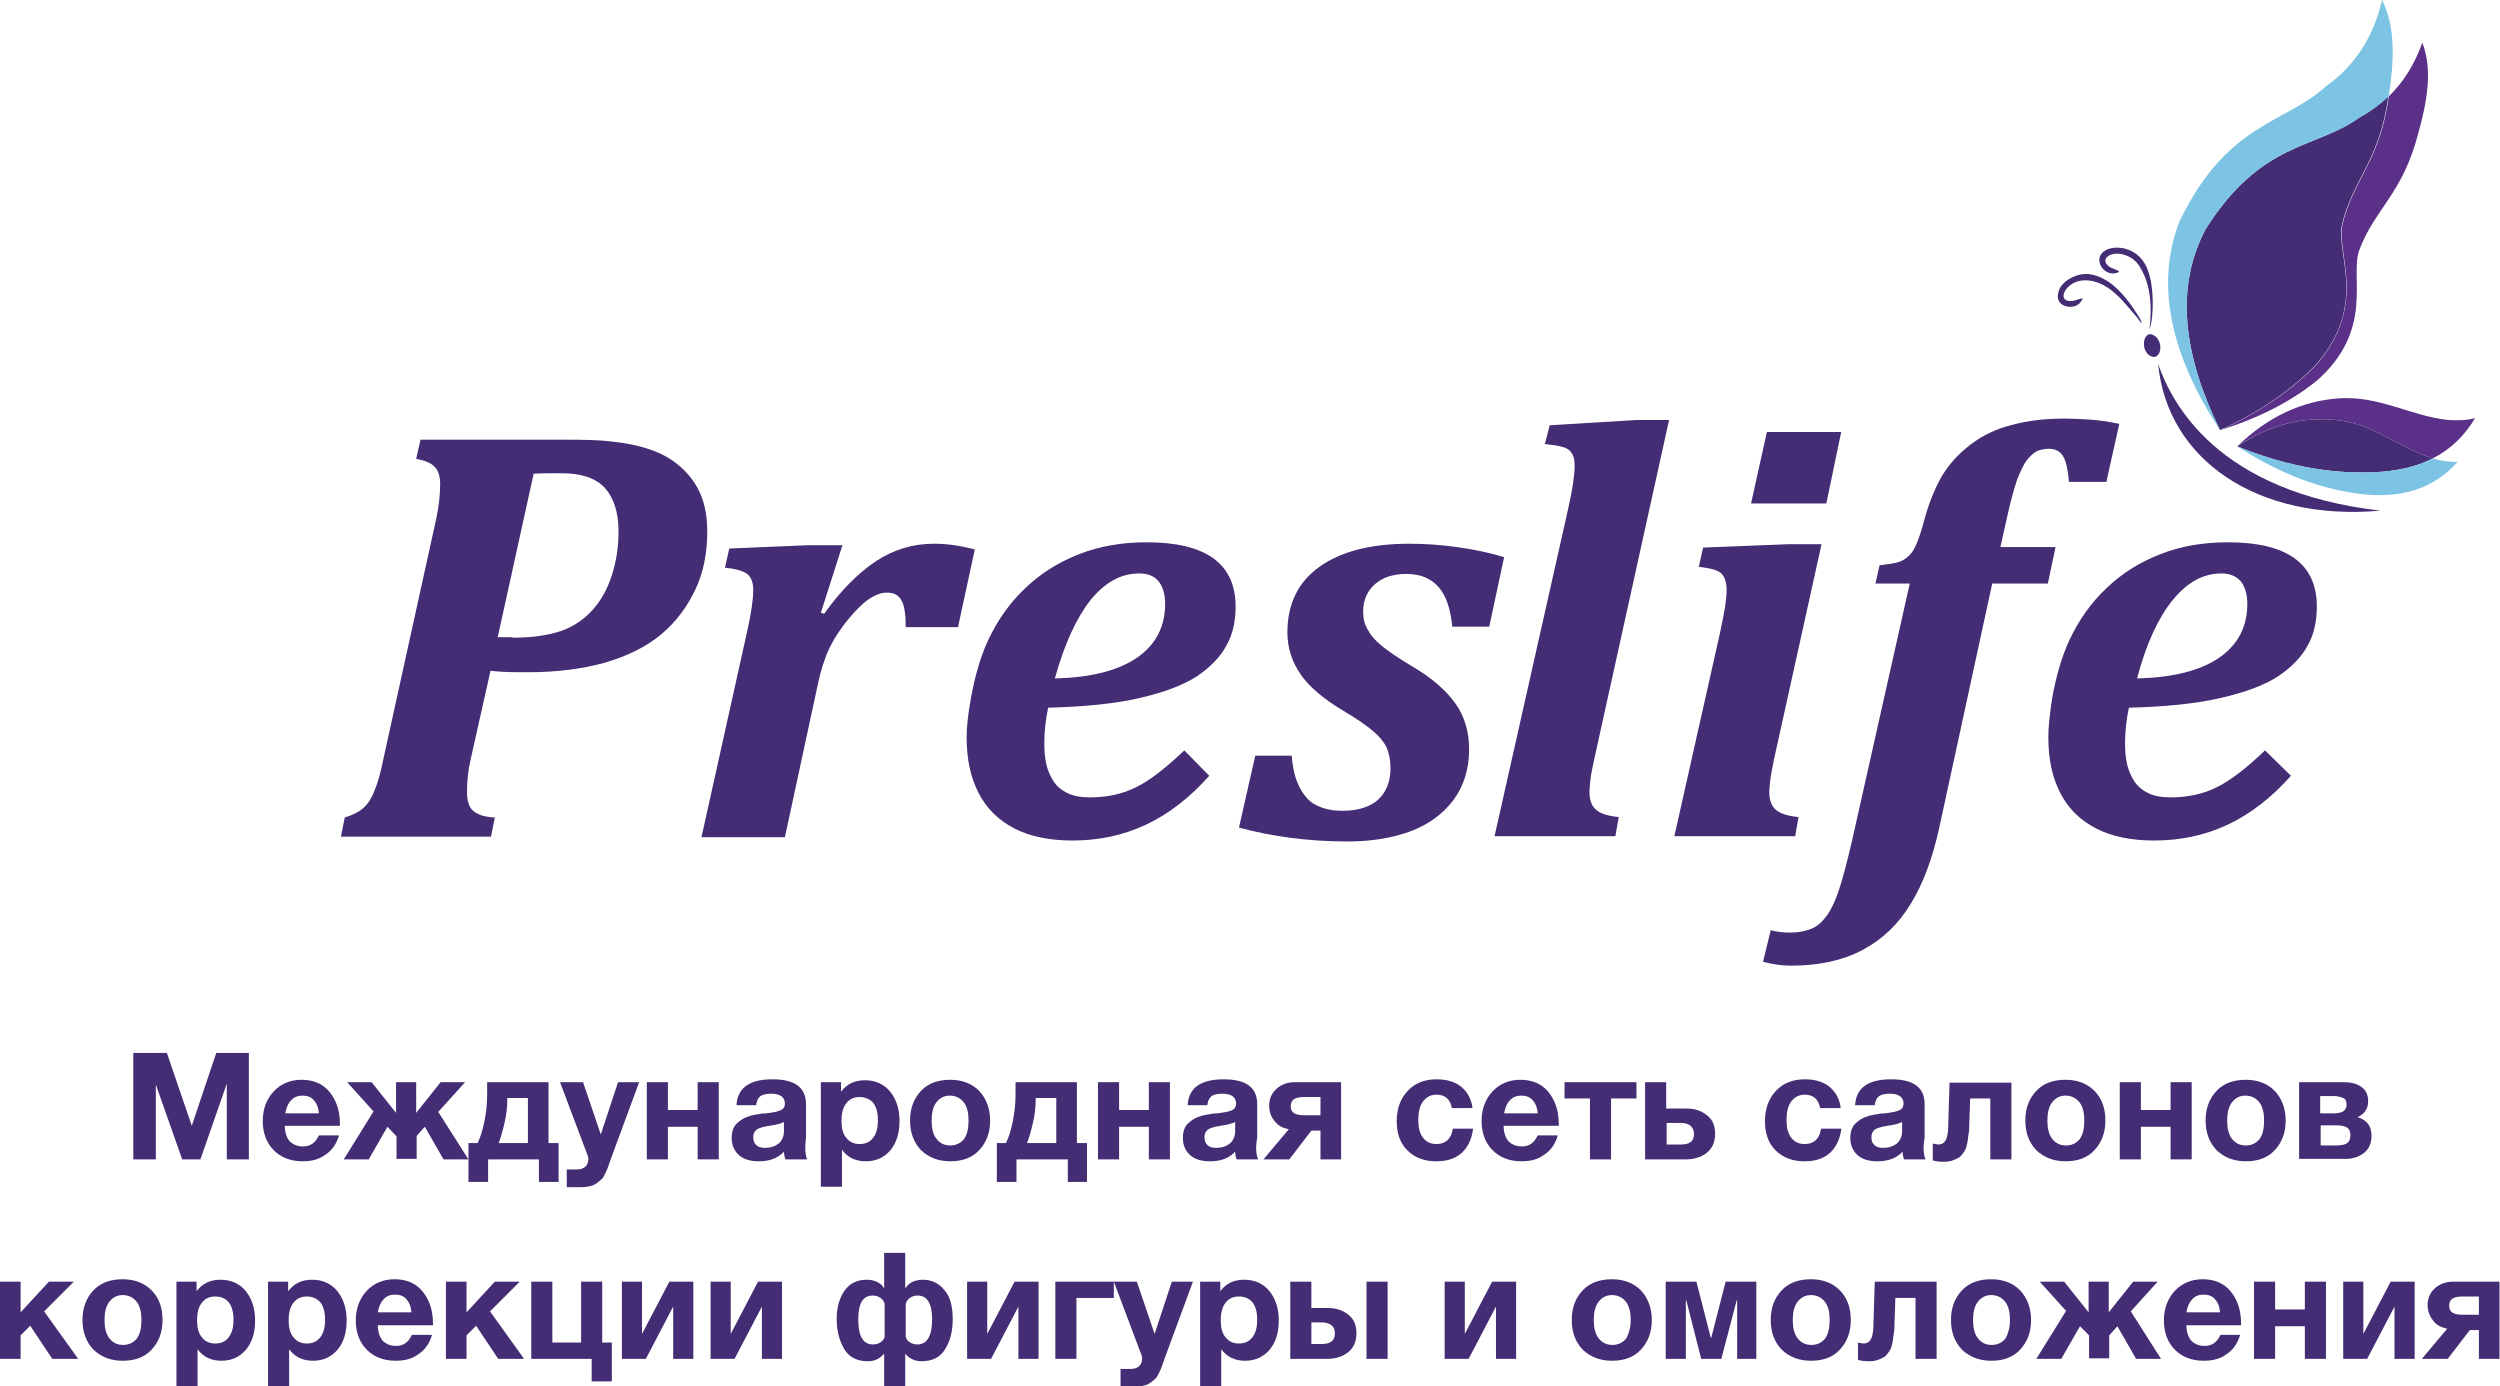
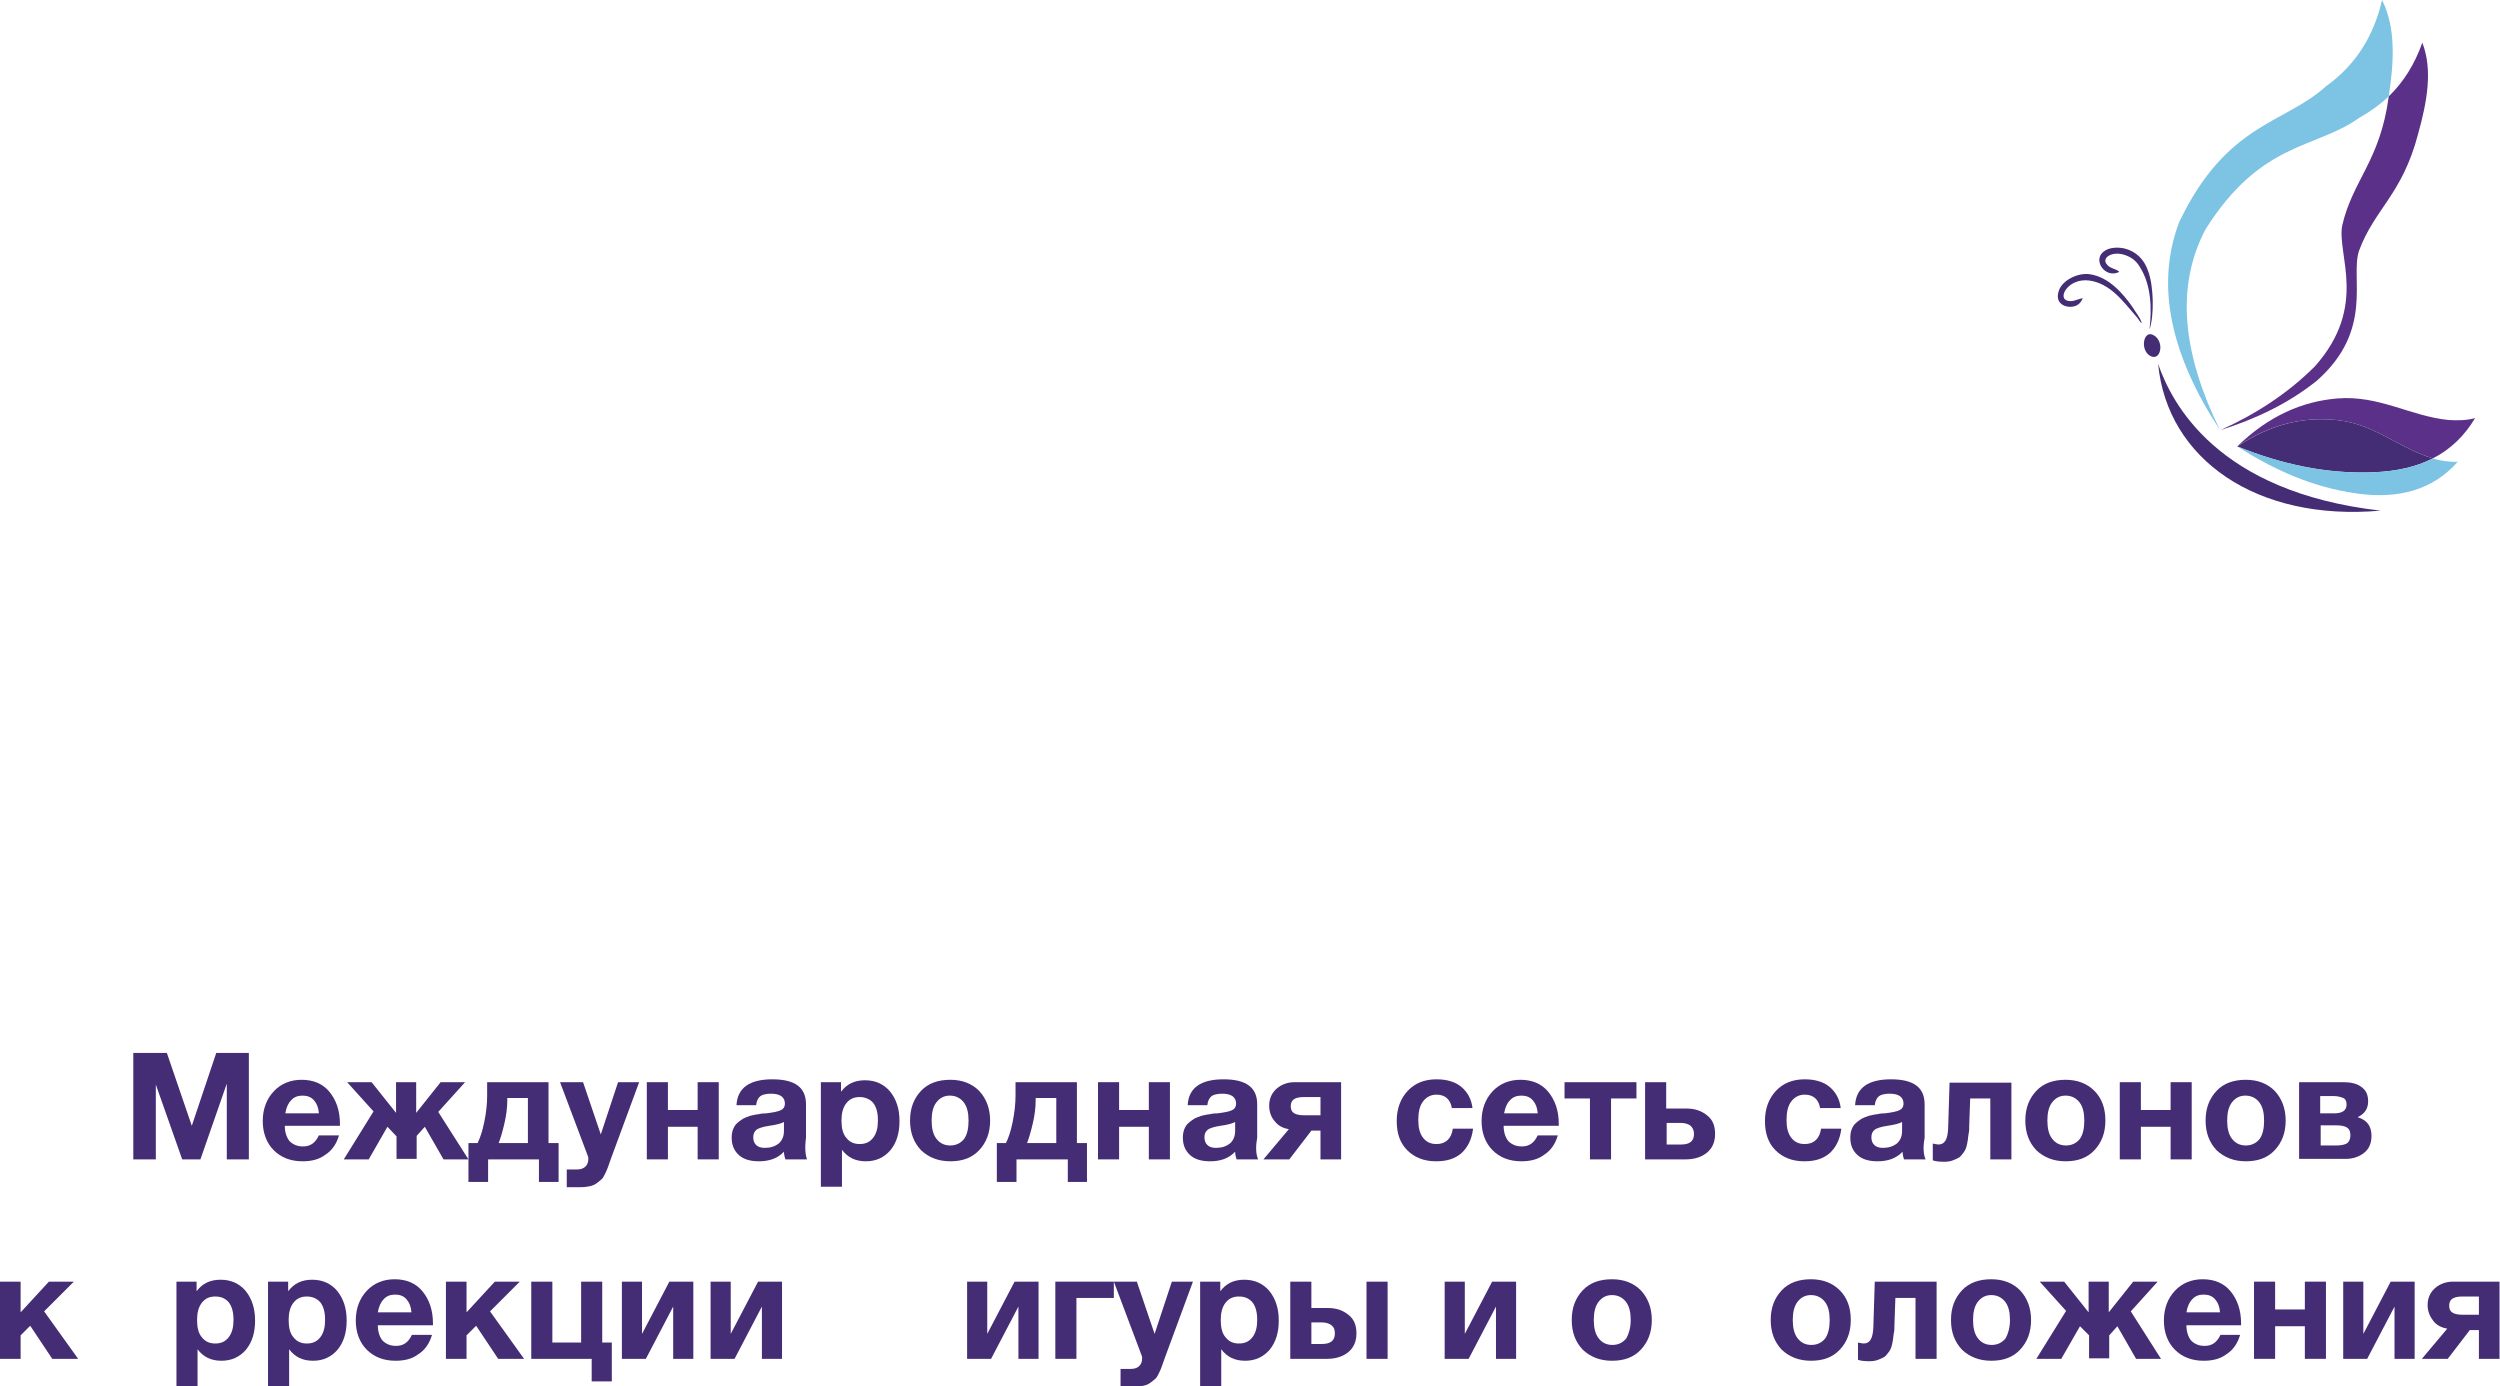
<svg xmlns="http://www.w3.org/2000/svg" version="1.1" id="Слой_1" x="0px" y="0px" viewBox="0 0 521.4 289.1" style="enable-background:new 0 0 521.4 289.1;" xml:space="preserve">
  <style type="text/css">
	.st0{fill-rule:evenodd;clip-rule:evenodd;fill:#442D74;}
	.st1{fill-rule:evenodd;clip-rule:evenodd;fill:#5B3088;}
	.st2{fill-rule:evenodd;clip-rule:evenodd;fill:#7CC3E4;}
	.st3{fill:#442D74;}
</style>
  <g id="лого_1_">
    <g>
      <g>
-         <path class="st0" d="M460,47.8c-6.4,12.1-4.7,26.2,3,41.9c7.3-3.3,14-7.6,19.7-13.3C494,63.8,487.2,53,488.4,47     c2.2-9.5,7.9-13.4,9.7-26.9c-1.8,1.7-3.8,3.2-6.2,4.5C482.9,31.1,471.6,29.4,460,47.8z" />
        <path class="st1" d="M498.2,20.1c-1.8,13.5-7.5,17.4-9.7,26.9c-1.2,6,5.5,16.8-5.7,29.4c-5.7,5.7-12.4,10-19.7,13.3     c7.3-2.3,14.1-5.5,20.1-10.3c12-10.6,6.9-21.5,8.8-27.1c3.2-8.7,9-11.7,12.3-24.3c1.9-6.8,3.1-13.4,0.9-19.1     C503.6,13.4,501.3,17.1,498.2,20.1z" />
        <path class="st2" d="M492,24.6c2.3-1.3,4.4-2.8,6.2-4.5c0,0,0,0,0,0c1.1-7.3,1.5-14.3-1.4-20.1c-1.7,7.4-5.4,13.5-11.7,18     c-8.7,7.9-20.7,7.6-30.6,28.3c-5.1,13.4-1.6,28,8.5,43.4c-7.7-15.7-9.4-29.8-3-41.9C471.6,29.4,482.9,31.1,492,24.6z" />
        <path class="st1" d="M510.7,87.6c-8-0.8-14.5-5.2-23.2-4.5c-7.3,0.6-14.3,3.6-20.9,10c7-4.7,13.9-6.2,20.7-5.5     c8,0.8,13,5.9,20.1,8c3.7-1.9,6.6-4.7,8.8-8.4C514.4,87.7,512.6,87.7,510.7,87.6z" />
        <path class="st0" d="M507.4,95.6c-7.1-2.1-12.1-7.2-20.1-8c-6.8-0.7-13.6,0.8-20.7,5.5c8.9,3.6,18.3,5.8,28.4,5.4     C499.8,98.3,503.9,97.4,507.4,95.6z" />
        <path class="st2" d="M507.4,95.6c-3.5,1.8-7.6,2.7-12.4,2.9c-10,0.4-19.4-1.8-28.4-5.4c7.5,4.8,15.6,8.5,24.8,9.8     c8.9,1.3,16.1-0.8,21.2-6.6c-1.7,0.1-3.4-0.2-5-0.6C507.6,95.6,507.5,95.6,507.4,95.6z" />
        <path class="st0" d="M446.7,67.4c-0.5-0.3-0.5-0.6-1-1.2c-2.8-3.2-5.5-7.1-10-7.7c-4.2-0.5-6.4,3.3-4.8,4.1     c1.2,0.6,2.5-0.3,3.5-0.4c-0.4,0.8-0.7,1.2-1.3,1.5c-1.6,0.8-4.8,0-3.7-3.1c0.7-2.1,3.9-3.8,6.5-3.4c3.9,0.6,6.8,3.9,8.9,6.9     C445.5,65.3,446.3,66.1,446.7,67.4z" />
        <path class="st0" d="M448.3,68.7c0.5-4.3,0.4-9.2-2-13c-0.7-1.2-1.7-2.1-3.4-2.6c-2.4-0.7-4.5,0.6-3.6,1.9c0.7,1.1,2.1,1,2.7,1.7     c-2.9,1.5-5.6-2.4-3.3-4.2c1.1-0.9,2.8-1,4.3-0.7c2.5,0.6,4.2,2.3,5,4.7C449.2,59.6,449.3,65.9,448.3,68.7z" />
        <path class="st0" d="M449.3,70c2.2,1.4,1.3,5.5-0.9,4.2C446.2,72.9,447.1,68.5,449.3,70z" />
        <path class="st0" d="M450.1,75.9c1.9,19.9,20.6,32.9,46.4,30.6C462.3,102.6,452.9,84,450.1,75.9z" />
-         <path class="st0" d="M106.9,133c4.1,0,7.4-0.5,10.1-1.4c2.6-0.9,4.8-2.4,6.6-4.4c1.8-2,3.1-4.4,4-7.2c0.9-2.8,1.4-5.8,1.4-9.1     c0-4.1-1-7.1-2.9-9.2c-1.9-2-4.9-3-8.9-3c-2.3,0-4.2,0-5.9,0.1l-7.5,34.1H106.9z M199.8,130.8h-10.9c0-2.7-0.3-4.6-0.9-5.6     c-0.6-1.1-1.6-1.6-3-1.6c-0.7,0-1.3,0.1-2,0.4c-0.7,0.3-1.5,0.7-2.4,1.4c-0.9,0.7-2,1.8-3.3,3.3c-1.3,1.5-2.3,3-3.2,4.4     c-0.8,1.4-1.6,2.9-2.1,4.5c-0.6,1.6-1.1,3.5-1.6,5.9l-6.7,31.1h-17.4l9.5-42.8c0.9-4,1.3-6.9,1.3-8.7c0-1.7-0.5-2.9-1.4-3.5     c-1-0.6-2.4-1-4.5-1.2l0.9-4l16.7-0.7h6.9l-4.5,14.1l0.7,0.2c3.4-4.8,7-8.4,10.7-10.9c3.8-2.5,7.8-3.7,12.2-3.7     c2.7,0,5.5,0.4,8.5,1.2L199.8,130.8z M220,141.5c7.5-0.2,13.1-1.6,17.1-4.3c3.9-2.7,5.9-6.4,5.9-11.3c0-2-0.5-3.6-1.4-4.7     s-2.3-1.6-4-1.6c-3.8,0-7.1,1.8-10.2,5.6C224.5,128.9,222,134.3,220,141.5z M252.2,161.8c-4.1,4.6-8.5,8-13.2,10.2     c-4.7,2.2-9.8,3.3-15.3,3.3c-4.7,0-8.8-0.8-12.1-2.5c-3.3-1.7-5.8-4.1-7.5-7.4c-1.7-3.3-2.5-7.1-2.5-11.7c0-2.1,0.3-4.8,0.9-8.1     c0.8-4.4,1.9-8.4,3.5-11.9c2-4.3,4.6-8,7.8-11c3.2-3.1,6.9-5.4,11.2-7.1c4.3-1.7,9-2.5,14.2-2.5c6.1,0,10.7,1.1,13.8,3.3     c3.1,2.2,4.7,5.6,4.7,10.1c0,3.1-0.6,5.8-1.9,8.1c-1.2,2.3-3.3,4.5-6.1,6.4c-2.9,1.9-6.9,3.4-12.1,4.6c-5.2,1.2-11.6,1.8-19,2     c-0.5,2.4-0.8,4.8-0.8,7.4c0,1.5,0.1,2.9,0.4,4.3c0.3,1.3,0.8,2.5,1.5,3.6c0.7,1.1,1.7,1.9,2.9,2.5c1.2,0.6,2.8,0.9,4.7,0.9     c3.6,0,6.8-0.7,9.6-2.1c2.9-1.4,6.2-4,10.1-7.7L252.2,161.8z M269.4,157.5c0.2,2.9,0.8,5.2,1.8,7c1,1.8,2.2,3,3.7,3.6     c1.5,0.7,3.1,1,5.1,1c3.2,0,5.7-0.8,7.4-2.3c1.7-1.6,2.6-3.7,2.6-6.6c0-1.7-0.3-3.1-0.8-4.3c-0.6-1.2-1.5-2.3-2.8-3.4     c-1.3-1.1-3.4-2.6-6.3-4.3c-4-2.4-7-4.9-8.8-7.5c-1.8-2.6-2.8-5.5-2.8-8.8c0-5.9,2.2-10.5,6.7-13.7c4.5-3.2,10.7-4.8,18.7-4.8     c3.1,0,6.5,0.2,10,0.7c3.6,0.5,6.9,1.2,9.8,2.1l-3.1,14.5h-7.7c-0.4-3.8-1.3-6.5-2.9-8.3c-1.6-1.8-3.8-2.7-6.7-2.7     c-2.7,0-4.9,0.7-6.5,2.1c-1.6,1.4-2.5,3.3-2.5,5.7c0,1.5,0.3,2.8,1,3.9c0.6,1.1,1.6,2.3,3,3.4c1.4,1.1,3.4,2.5,6.1,4.1     c4.3,2.5,7.3,5.2,9.2,7.9c1.9,2.7,2.8,5.9,2.8,9.5c0,4.1-1.1,7.6-3.3,10.6c-2.2,2.9-5.2,5.1-9,6.5c-3.8,1.4-8.2,2.1-13.1,2.1     c-4.3,0-8.3-0.3-12.1-0.8c-3.7-0.5-7.2-1.2-10.5-2.1l3.4-15H269.4z M341.2,87.6h6.9l-15.6,70.7c-0.4,1.9-0.7,3.3-0.8,4.3     c-0.1,1-0.2,1.9-0.2,2.6c0,1.7,0.5,3,1.4,3.7c0.9,0.8,2.5,1.3,4.7,1.5l-0.7,4h-25.2l15.4-68.5c0.9-4,1.3-6.9,1.3-8.7     c0-0.9-0.1-1.6-0.3-2.1c-0.2-0.5-0.5-0.9-0.8-1.2c-0.4-0.3-0.9-0.6-1.5-0.7c-0.6-0.2-1.8-0.4-3.6-0.6l1-3.9L341.2,87.6z      M370,158.3c-0.4,2-0.7,3.5-0.8,4.5c-0.1,1-0.2,1.8-0.2,2.4c0,1.7,0.5,3,1.4,3.7c0.9,0.8,2.5,1.3,4.7,1.5l-0.7,4h-25.2l9.5-42.3     c0.5-2.4,0.9-4.3,1.1-5.7c0.2-1.3,0.3-2.5,0.3-3.4c0-1.6-0.4-2.7-1.1-3.4c-0.7-0.7-2.3-1.1-4.7-1.4l0.9-4l17.8-0.7h6.9L370,158.3     z M384,90.1l-3.1,14.9h-15.7l3.3-14.9H384z M391.1,121.9l0.9-4c1.7-0.2,2.9-0.4,3.7-0.6c0.8-0.2,1.5-0.6,2.1-1.1     c0.6-0.5,1.2-1.2,1.7-2.3c0.5-1.1,1.1-2.7,1.7-5c1-3.8,2.3-7,3.8-9.6c1.5-2.5,3.5-4.7,6-6.6c2.5-1.9,5.4-3.3,8.7-4.1     c3.3-0.9,6.9-1.3,10.9-1.3c1.6,0,3.3,0.1,5.1,0.2c1.8,0.1,3.9,0.4,6.3,0.9l-2.7,12.1h-7.8c-0.2-2.5-0.6-4.3-1.2-5.3     c-0.6-1.1-1.7-1.6-3-1.6c-0.9,0-1.8,0.2-2.5,0.5c-0.7,0.4-1.4,1-2.1,1.9s-1.3,2.3-2,4c-0.6,1.8-1.3,4.2-2,7.4l-1.5,6.7h11.5     l-1.6,7.6h-11.6l-11,50.7c-1.4,6.5-3.4,11.9-6,16.1c-2.6,4.3-5.9,7.4-10,9.6c-4.1,2.2-9.1,3.3-15,3.3c-1.9,0-3.8-0.3-5.8-0.8     l1.6-6.6c1.1,0.3,2.5,0.5,4,0.5c1.8,0,3.3-0.3,4.5-0.8c1.2-0.5,2.2-1.4,3.1-2.6c0.9-1.2,1.8-3,2.6-5.4c0.8-2.4,1.7-5.8,2.7-10.1     l12.1-53.9H391.1z M445.7,141.5c7.5-0.2,13.1-1.6,17.1-4.3c3.9-2.7,5.9-6.4,5.9-11.3c0-2-0.5-3.6-1.4-4.7c-1-1.1-2.3-1.6-4-1.6     c-3.8,0-7.1,1.8-10.2,5.6C450.1,128.9,447.6,134.3,445.7,141.5z M477.8,161.8c-4.1,4.6-8.5,8-13.2,10.2     c-4.7,2.2-9.8,3.3-15.3,3.3c-4.7,0-8.8-0.8-12.1-2.5c-3.3-1.7-5.8-4.1-7.5-7.4c-1.7-3.3-2.5-7.1-2.5-11.7c0-2.1,0.3-4.8,0.8-8.1     c0.8-4.4,1.9-8.4,3.5-11.9c2-4.3,4.6-8,7.8-11c3.2-3.1,6.9-5.4,11.2-7.1c4.3-1.7,9-2.5,14.2-2.5c6.1,0,10.7,1.1,13.8,3.3     c3.1,2.2,4.7,5.6,4.7,10.1c0,3.1-0.6,5.8-1.9,8.1c-1.2,2.3-3.3,4.5-6.1,6.4c-2.9,1.9-6.9,3.4-12.2,4.6c-5.2,1.2-11.6,1.8-19,2     c-0.5,2.4-0.8,4.8-0.8,7.4c0,1.5,0.1,2.9,0.4,4.3c0.3,1.3,0.8,2.5,1.5,3.6c0.7,1.1,1.7,1.9,2.9,2.5c1.2,0.6,2.8,0.9,4.7,0.9     c3.6,0,6.8-0.7,9.6-2.1c2.9-1.4,6.2-4,10.1-7.7L477.8,161.8z M118,91.7c4.2,0,7.5,0.1,9.7,0.4c3,0.3,5.8,0.9,8.3,1.8     c2.5,0.9,4.6,2.2,6.3,3.8c1.7,1.6,3,3.4,3.9,5.6c0.9,2.2,1.3,4.7,1.3,7.6c0,4.5-0.8,8.6-2.5,12.1c-1.7,3.6-4,6.7-7.1,9.3     c-3.1,2.6-7,4.5-11.7,5.9c-4.7,1.3-10.1,2-15.9,2h-1.8c-2.5,0-4.5-0.1-6.2-0.3l-4.1,18.3c-0.3,1.3-0.5,2.4-0.6,3.4     c-0.1,0.9-0.2,2.2-0.2,3.7c0,1.9,0.5,3.2,1.4,3.9c1,0.8,2.4,1.2,4.4,1.3l-0.8,4H71.1l0.8-4c1.7-0.5,3-1.2,3.9-2     c0.9-0.8,1.7-2,2.3-3.6c0.7-1.6,1.3-3.8,1.9-6.8l11-50c0.5-2.4,0.8-4.8,0.8-7.1c0-1.7-0.4-2.9-1.2-3.7c-0.8-0.8-2.1-1.3-3.8-1.6     l0.9-4H118z" />
      </g>
    </g>
    <g>
      <path class="st3" d="M27.8,241.8v-22.2h7l5.2,15.2l5.1-15.2h6.8v22.2h-4.6V226l-5.5,15.8h-3.8l-5.5-15.6v15.6H27.8z" />
      <path class="st3" d="M70.7,236.8c-0.5,1.7-1.4,3.1-2.8,4c-1.3,1-2.9,1.4-4.8,1.4c-2.5,0-4.5-0.8-6-2.3s-2.3-3.6-2.3-6.1    c0-2.5,0.8-4.6,2.3-6.2c1.5-1.6,3.5-2.4,5.8-2.4c2.4,0,4.4,0.8,5.8,2.5c1.4,1.7,2.2,3.9,2.2,6.7v0.4H59.4c0,1.4,0.4,2.5,1,3.2    c0.7,0.7,1.6,1.1,2.8,1.1c1.6,0,2.6-0.8,3.3-2.3H70.7z M66.5,232.1c-0.1-1.1-0.4-1.9-1-2.6c-0.6-0.7-1.4-1-2.4-1    c-1,0-1.8,0.3-2.4,1c-0.6,0.6-1,1.5-1.2,2.7H66.5z" />
      <path class="st3" d="M80.8,235l-3.9,6.8h-5.2l6.2-10l-5.5-6.1h5.1l5.1,6.4v-6.4h4.2v6.4l5.1-6.4h5.1l-5.6,6.2l6.3,9.9h-5.2    l-3.9-6.8l-1.7,1.9v4.8h-4.2V237L80.8,235z" />
      <path class="st3" d="M116.5,246.5h-4.1v-4.7h-10.6v4.7h-4.1v-8.1h1.9c0.5-1,1-2.4,1.4-4.4c0.4-1.9,0.6-3.8,0.6-5.5v-2.8h12.8v12.7    h2.1V246.5z M110.1,238.4V229h-4.3v0.4c0,1.6-0.2,3.2-0.6,4.9c-0.4,1.7-0.8,3.1-1.2,4.1H110.1z" />
      <path class="st3" d="M133.3,225.7l-5.9,16c-0.3,0.8-0.5,1.4-0.6,1.7c-0.1,0.3-0.3,0.8-0.6,1.4s-0.5,1-0.8,1.2    c-0.2,0.2-0.6,0.5-1,0.8c-0.4,0.3-0.9,0.5-1.4,0.6c-0.5,0.1-1.1,0.2-1.8,0.2c-0.5,0-1.5,0-3,0v-3.7h2.2c0.7,0,1.3-0.2,1.7-0.6    c0.4-0.4,0.6-0.9,0.6-1.6c0-0.2,0-0.4-0.1-0.6l-5.8-15.4h4.8l3.7,10.9l3.6-10.9H133.3z" />
      <path class="st3" d="M149.9,241.8h-4.4V235h-6.2v6.8h-4.4v-16.1h4.4v5.8h6.2v-5.8h4.4V241.8z" />
      <path class="st3" d="M168.3,241.8h-4.5c-0.1-0.4-0.3-0.9-0.3-1.6c-1.3,1.4-3.1,2-5.2,2c-1.8,0-3.2-0.4-4.2-1.3    c-1-0.9-1.5-2.1-1.5-3.6c0-0.7,0.1-1.3,0.3-1.8c0.2-0.5,0.5-1,0.9-1.3c0.4-0.4,0.8-0.6,1.2-0.9c0.4-0.2,0.9-0.4,1.5-0.6    c0.6-0.1,1.2-0.3,1.6-0.3c0.4-0.1,0.9-0.2,1.7-0.2c1.6-0.2,2.6-0.4,3.1-0.7c0.5-0.2,0.8-0.7,0.8-1.3c0-1.4-1-2.1-2.9-2.1    c-1,0-1.8,0.2-2.2,0.5c-0.5,0.4-0.8,1-0.9,1.9h-4.1c0.2-3.6,2.7-5.4,7.5-5.4c4.7,0,7,1.7,7,5.2v7    C167.8,239.5,168,240.9,168.3,241.8z M163.5,234c-0.5,0.3-1.6,0.6-3.1,0.8c-1.3,0.2-2.2,0.5-2.6,0.8c-0.5,0.4-0.7,0.9-0.7,1.6    c0,0.7,0.2,1.2,0.6,1.6c0.4,0.4,1,0.6,1.8,0.6c1.2,0,2.1-0.3,2.9-0.9c0.7-0.6,1.1-1.5,1.1-2.6V234z" />
      <path class="st3" d="M175.4,225.7v2c1.2-1.6,2.8-2.4,5-2.4c2.2,0,3.9,0.8,5.2,2.3c1.3,1.6,2,3.6,2,6.2c0,2.5-0.6,4.5-1.9,6.1    c-1.3,1.5-3,2.3-5.1,2.3c-2.2,0-3.8-0.8-5-2.4v7.7h-4.4v-21.8H175.4z M179.3,228.8c-1.2,0-2.1,0.4-2.8,1.3c-0.7,0.9-1,2.1-1,3.6    c0,1.6,0.3,2.8,1,3.6c0.7,0.9,1.6,1.3,2.8,1.3c1.2,0,2.1-0.4,2.8-1.3c0.7-0.9,1-2.1,1-3.6c0-1.6-0.3-2.8-1-3.7    C181.5,229.3,180.5,228.8,179.3,228.8z" />
      <path class="st3" d="M206.5,233.7c0,2.6-0.8,4.6-2.3,6.2c-1.5,1.6-3.5,2.3-6,2.3c-2.5,0-4.5-0.8-6.1-2.3c-1.5-1.6-2.3-3.6-2.3-6.2    c0-2.6,0.8-4.6,2.3-6.2c1.5-1.6,3.6-2.3,6.1-2.3c2.5,0,4.5,0.8,6,2.3C205.7,229.1,206.5,231.2,206.5,233.7z M202,233.7    c0-1.6-0.3-2.9-1-3.8c-0.7-0.9-1.7-1.4-2.9-1.4c-1.2,0-2.1,0.5-2.8,1.4c-0.7,0.9-1,2.2-1,3.8c0,1.6,0.3,2.9,1,3.8    c0.7,0.9,1.6,1.4,2.9,1.4c1.2,0,2.2-0.5,2.9-1.4C201.7,236.6,202,235.4,202,233.7z" />
      <path class="st3" d="M226.8,246.5h-4.1v-4.7H212v4.7h-4.1v-8.1h1.9c0.5-1,1-2.4,1.4-4.4s0.6-3.8,0.6-5.5v-2.8h12.8v12.7h2.1V246.5    z M220.3,238.4V229H216v0.4c0,1.6-0.2,3.2-0.6,4.9c-0.4,1.7-0.8,3.1-1.2,4.1H220.3z" />
      <path class="st3" d="M244,241.8h-4.4V235h-6.2v6.8H229v-16.1h4.4v5.8h6.2v-5.8h4.4V241.8z" />
      <path class="st3" d="M262.4,241.8h-4.5c-0.1-0.4-0.3-0.9-0.3-1.6c-1.3,1.4-3.1,2-5.2,2c-1.8,0-3.2-0.4-4.2-1.3    c-1-0.9-1.5-2.1-1.5-3.6c0-0.7,0.1-1.3,0.3-1.8c0.2-0.5,0.5-1,0.9-1.3c0.4-0.4,0.8-0.6,1.2-0.9c0.4-0.2,0.9-0.4,1.5-0.6    c0.6-0.1,1.2-0.3,1.6-0.3c0.4-0.1,0.9-0.2,1.7-0.2c1.6-0.2,2.6-0.4,3.1-0.7c0.5-0.2,0.8-0.7,0.8-1.3c0-1.4-1-2.1-2.9-2.1    c-1,0-1.8,0.2-2.2,0.5c-0.5,0.4-0.8,1-0.9,1.9h-4.1c0.2-3.6,2.7-5.4,7.5-5.4c4.7,0,7,1.7,7,5.2v7    C261.8,239.5,262,240.9,262.4,241.8z M257.6,234c-0.5,0.3-1.6,0.6-3.1,0.8c-1.3,0.2-2.2,0.5-2.6,0.8c-0.5,0.4-0.7,0.9-0.7,1.6    c0,0.7,0.2,1.2,0.6,1.6c0.4,0.4,1,0.6,1.8,0.6c1.2,0,2.1-0.3,2.9-0.9c0.7-0.6,1.1-1.5,1.1-2.6V234z" />
      <path class="st3" d="M279.8,241.8h-4.4v-6h-1.9l-4.6,6h-5.4l5.3-6.3c-1.2-0.2-2.2-0.7-2.9-1.6c-0.8-0.9-1.2-2-1.2-3.3    c0-1.4,0.5-2.6,1.5-3.5s2.3-1.4,3.8-1.4h9.7V241.8z M275.4,232.6v-3.8h-3.5c-1,0-1.7,0.2-2.1,0.5c-0.4,0.3-0.6,0.8-0.6,1.4    c0,0.7,0.2,1.1,0.6,1.4s1.1,0.5,2.1,0.5H275.4z" />
      <path class="st3" d="M307.2,235.6c-0.3,2.1-1.1,3.7-2.4,4.9c-1.4,1.2-3.1,1.7-5.3,1.7c-2.5,0-4.5-0.8-6-2.3    c-1.5-1.5-2.2-3.5-2.2-6.1c0-2.6,0.8-4.7,2.3-6.3c1.5-1.6,3.5-2.4,6-2.4c2.1,0,3.9,0.5,5.2,1.6c1.3,1.1,2.1,2.6,2.3,4.4h-4.3    c-0.3-1.8-1.4-2.8-3.2-2.8c-1.2,0-2.1,0.5-2.8,1.4c-0.7,0.9-1,2.2-1,3.9c0,1.6,0.3,2.8,1,3.7c0.7,0.9,1.6,1.3,2.8,1.3    c1.9,0,3.1-1.1,3.4-3.2H307.2z" />
      <path class="st3" d="M324.9,236.8c-0.5,1.7-1.4,3.1-2.8,4c-1.3,1-2.9,1.4-4.8,1.4c-2.5,0-4.5-0.8-6-2.3c-1.5-1.5-2.3-3.6-2.3-6.1    c0-2.5,0.8-4.6,2.3-6.2c1.5-1.6,3.5-2.4,5.8-2.4c2.4,0,4.4,0.8,5.8,2.5c1.4,1.7,2.2,3.9,2.2,6.7v0.4h-11.5c0,1.4,0.4,2.5,1,3.2    c0.7,0.7,1.6,1.1,2.8,1.1c1.6,0,2.6-0.8,3.3-2.3H324.9z M320.7,232.1c-0.1-1.1-0.4-1.9-1-2.6c-0.6-0.7-1.4-1-2.4-1    c-1,0-1.8,0.3-2.4,1c-0.6,0.6-1,1.5-1.2,2.7H320.7z" />
      <path class="st3" d="M341.3,229.1H336v12.7h-4.4v-12.7h-5.3v-3.4h15V229.1z" />
      <path class="st3" d="M357.7,236.5c0,1.7-0.6,3-1.7,3.9c-1.1,0.9-2.6,1.4-4.4,1.4h-8.5v-16.1h4.4v5.5h4.3c1.7,0,3.1,0.5,4.2,1.4    C357.2,233.5,357.7,234.8,357.7,236.5z M347.6,234.2v4.5h3c1.8,0,2.7-0.7,2.7-2.2c0-0.8-0.3-1.3-0.7-1.7c-0.5-0.4-1.2-0.6-2-0.6    H347.6z" />
      <path class="st3" d="M384,235.6c-0.3,2.1-1.1,3.7-2.4,4.9c-1.4,1.2-3.1,1.7-5.3,1.7c-2.5,0-4.5-0.8-6-2.3    c-1.5-1.5-2.2-3.5-2.2-6.1c0-2.6,0.8-4.7,2.3-6.3c1.5-1.6,3.5-2.4,6-2.4c2.1,0,3.9,0.5,5.2,1.6c1.3,1.1,2.1,2.6,2.3,4.4h-4.3    c-0.3-1.8-1.4-2.8-3.2-2.8c-1.2,0-2.1,0.5-2.8,1.4c-0.7,0.9-1,2.2-1,3.9c0,1.6,0.3,2.8,1,3.7c0.7,0.9,1.6,1.3,2.8,1.3    c1.9,0,3.1-1.1,3.4-3.2H384z" />
      <path class="st3" d="M401.6,241.8h-4.5c-0.1-0.4-0.3-0.9-0.3-1.6c-1.3,1.4-3.1,2-5.2,2c-1.8,0-3.2-0.4-4.2-1.3    c-1-0.9-1.5-2.1-1.5-3.6c0-0.7,0.1-1.3,0.3-1.8c0.2-0.5,0.5-1,0.9-1.3c0.4-0.4,0.8-0.6,1.2-0.9c0.4-0.2,0.9-0.4,1.5-0.6    c0.6-0.1,1.2-0.3,1.6-0.3c0.4-0.1,0.9-0.2,1.7-0.2c1.6-0.2,2.6-0.4,3.1-0.7c0.5-0.2,0.8-0.7,0.8-1.3c0-1.4-1-2.1-2.9-2.1    c-1,0-1.8,0.2-2.2,0.5c-0.5,0.4-0.8,1-0.9,1.9h-4.1c0.2-3.6,2.7-5.4,7.5-5.4c4.7,0,7,1.7,7,5.2v7    C401,239.5,401.2,240.9,401.6,241.8z M396.7,234c-0.5,0.3-1.6,0.6-3.1,0.8c-1.3,0.2-2.2,0.5-2.6,0.8c-0.5,0.4-0.7,0.9-0.7,1.6    c0,0.7,0.2,1.2,0.6,1.6s1,0.6,1.8,0.6c1.2,0,2.1-0.3,2.9-0.9c0.7-0.6,1.1-1.5,1.1-2.6V234z" />
      <path class="st3" d="M419.5,241.8h-4.4v-12.7h-4.2l-0.2,5.7c0,0.6,0,1.1-0.1,1.5s-0.1,0.8-0.2,1.5c-0.1,0.6-0.2,1.1-0.3,1.4    c-0.1,0.4-0.3,0.8-0.6,1.2c-0.3,0.4-0.6,0.8-0.9,1c-0.3,0.2-0.8,0.4-1.3,0.6c-0.5,0.2-1.1,0.3-1.8,0.3c-1.1,0-1.9-0.1-2.4-0.3    v-3.5c0.5,0.1,0.9,0.2,1.2,0.2c1.3,0,1.9-1.1,2-3.3l0.3-9.6h12.9V241.8z" />
      <path class="st3" d="M439.1,233.7c0,2.6-0.8,4.6-2.3,6.2c-1.5,1.6-3.5,2.3-6,2.3c-2.5,0-4.5-0.8-6.1-2.3c-1.5-1.6-2.3-3.6-2.3-6.2    c0-2.6,0.8-4.6,2.3-6.2c1.5-1.6,3.6-2.3,6.1-2.3c2.5,0,4.5,0.8,6,2.3C438.4,229.1,439.1,231.2,439.1,233.7z M434.7,233.7    c0-1.6-0.3-2.9-1-3.8c-0.7-0.9-1.7-1.4-2.9-1.4c-1.2,0-2.1,0.5-2.8,1.4c-0.7,0.9-1,2.2-1,3.8c0,1.6,0.3,2.9,1,3.8    c0.7,0.9,1.6,1.4,2.9,1.4c1.2,0,2.2-0.5,2.9-1.4C434.4,236.6,434.7,235.4,434.7,233.7z" />
      <path class="st3" d="M457.1,241.8h-4.4V235h-6.2v6.8h-4.4v-16.1h4.4v5.8h6.2v-5.8h4.4V241.8z" />
      <path class="st3" d="M476.7,233.7c0,2.6-0.8,4.6-2.3,6.2c-1.5,1.6-3.5,2.3-6,2.3c-2.5,0-4.5-0.8-6.1-2.3c-1.5-1.6-2.3-3.6-2.3-6.2    c0-2.6,0.8-4.6,2.3-6.2c1.5-1.6,3.6-2.3,6.1-2.3c2.5,0,4.5,0.8,6,2.3C475.9,229.1,476.7,231.2,476.7,233.7z M472.2,233.7    c0-1.6-0.3-2.9-1-3.8c-0.7-0.9-1.7-1.4-2.9-1.4c-1.2,0-2.1,0.5-2.8,1.4c-0.7,0.9-1,2.2-1,3.8c0,1.6,0.3,2.9,1,3.8    c0.7,0.9,1.6,1.4,2.9,1.4c1.2,0,2.2-0.5,2.9-1.4C471.9,236.6,472.2,235.4,472.2,233.7z" />
      <path class="st3" d="M479.5,225.7h9.3c1.5,0,2.8,0.3,3.7,1c1,0.7,1.4,1.7,1.4,3c0,1.5-0.7,2.6-2.2,3.3c2,0.6,2.9,1.9,2.9,3.9    c0,1.5-0.5,2.7-1.5,3.5c-1,0.8-2.3,1.3-3.9,1.3h-9.7V225.7z M483.9,232.2h2.9c1.7,0,2.6-0.6,2.6-1.8c0-0.7-0.2-1.2-0.7-1.4    c-0.5-0.2-1.1-0.4-1.9-0.4h-2.9V232.2z M483.9,238.9h3.3c0.9,0,1.6-0.1,2.2-0.4c0.5-0.3,0.8-0.9,0.8-1.7c0-0.9-0.3-1.4-0.8-1.7    c-0.6-0.3-1.3-0.4-2.3-0.4h-3.1V238.9z" />
      <path class="st3" d="M16.3,283.4h-5.4l-4.6-6.9l-2,2v4.9H0v-16.1h4.3v6.4l5.9-6.4h5.2l-6.2,6.2L16.3,283.4z" />
-       <path class="st3" d="M33.9,275.3c0,2.6-0.8,4.6-2.3,6.2c-1.5,1.6-3.5,2.3-6,2.3c-2.5,0-4.5-0.8-6.1-2.3c-1.5-1.6-2.3-3.6-2.3-6.2    c0-2.6,0.8-4.6,2.3-6.2c1.5-1.6,3.6-2.3,6.1-2.3c2.5,0,4.5,0.8,6,2.3C33.2,270.7,33.9,272.8,33.9,275.3z M29.5,275.3    c0-1.6-0.3-2.9-1-3.8c-0.7-0.9-1.7-1.4-2.9-1.4c-1.2,0-2.1,0.5-2.8,1.4c-0.7,0.9-1,2.2-1,3.8c0,1.6,0.3,2.9,1,3.8    c0.7,0.9,1.6,1.4,2.9,1.4c1.2,0,2.2-0.5,2.9-1.4C29.2,278.2,29.5,276.9,29.5,275.3z" />
      <path class="st3" d="M41,267.3v2c1.2-1.6,2.8-2.4,5-2.4c2.2,0,3.9,0.8,5.2,2.3c1.3,1.6,2,3.6,2,6.2c0,2.5-0.6,4.5-1.9,6.1    c-1.3,1.5-3,2.3-5.1,2.3c-2.2,0-3.8-0.8-5-2.4v7.7h-4.4v-21.8H41z M44.9,270.4c-1.2,0-2.1,0.4-2.8,1.3c-0.7,0.9-1,2.1-1,3.6    c0,1.6,0.3,2.8,1,3.6c0.7,0.9,1.6,1.3,2.8,1.3c1.2,0,2.1-0.4,2.8-1.3c0.7-0.9,1-2.1,1-3.6c0-1.6-0.3-2.8-1-3.7    C47,270.8,46.1,270.4,44.9,270.4z" />
      <path class="st3" d="M60.1,267.3v2c1.2-1.6,2.8-2.4,5-2.4c2.2,0,3.9,0.8,5.2,2.3c1.3,1.6,2,3.6,2,6.2c0,2.5-0.6,4.5-1.9,6.1    c-1.3,1.5-3,2.3-5.1,2.3c-2.2,0-3.8-0.8-5-2.4v7.7h-4.4v-21.8H60.1z M64,270.4c-1.2,0-2.1,0.4-2.8,1.3c-0.7,0.9-1,2.1-1,3.6    c0,1.6,0.3,2.8,1,3.6c0.7,0.9,1.6,1.3,2.8,1.3c1.2,0,2.1-0.4,2.8-1.3c0.7-0.9,1-2.1,1-3.6c0-1.6-0.3-2.8-1-3.7    C66.1,270.8,65.1,270.4,64,270.4z" />
      <path class="st3" d="M90.1,278.4c-0.5,1.7-1.4,3.1-2.8,4c-1.3,1-2.9,1.4-4.8,1.4c-2.5,0-4.5-0.8-6-2.3c-1.5-1.5-2.3-3.6-2.3-6.1    c0-2.5,0.8-4.6,2.3-6.2c1.5-1.6,3.5-2.4,5.8-2.4c2.4,0,4.4,0.8,5.8,2.5c1.4,1.7,2.2,3.9,2.2,6.7v0.4H78.8c0,1.4,0.4,2.5,1,3.2    c0.7,0.7,1.6,1.1,2.8,1.1c1.6,0,2.6-0.8,3.3-2.3H90.1z M85.8,273.6c-0.1-1.1-0.4-1.9-1-2.6c-0.6-0.7-1.4-1-2.4-1    c-1,0-1.8,0.3-2.4,1c-0.6,0.6-1,1.5-1.2,2.7H85.8z" />
      <path class="st3" d="M109.3,283.4h-5.4l-4.6-6.9l-2,2v4.9h-4.3v-16.1h4.3v6.4l5.9-6.4h5.2l-6.2,6.2L109.3,283.4z" />
      <path class="st3" d="M127.5,288.1h-4.1v-4.7h-12.6v-16.1h4.4V280h6v-12.7h4.4V280h2V288.1z" />
      <path class="st3" d="M144.6,283.4h-4.2v-10.9l-5.7,10.9h-5v-16.1h4.2v10.9l5.7-10.9h5V283.4z" />
      <path class="st3" d="M163.1,283.4h-4.2v-10.9l-5.7,10.9h-5v-16.1h4.2v10.9l5.7-10.9h5V283.4z" />
-       <path class="st3" d="M198.7,275.1c0,2.5-0.5,4.6-1.6,6.3c-1,1.7-2.7,2.5-4.9,2.5c-0.6,0-1.3-0.1-1.9-0.4c-0.6-0.3-1.1-0.6-1.4-1.1    h-0.1v6.8h-4.4v-6.8h-0.1c-0.3,0.4-0.8,0.8-1.4,1.1c-0.6,0.3-1.3,0.4-1.9,0.4c-2.2,0-3.9-0.8-4.9-2.5c-1-1.7-1.6-3.7-1.6-6.3    c0-2.5,0.6-4.5,1.7-6c1.1-1.5,2.6-2.2,4.6-2.2c0.9,0,1.6,0.2,2.2,0.5c0.6,0.3,1.1,0.7,1.3,1.2h0.1v-7.3h4.4v7.3h0.1    c0.3-0.5,0.7-0.9,1.3-1.2c0.6-0.3,1.4-0.5,2.2-0.5c1.9,0,3.4,0.7,4.6,2.2C198.2,270.5,198.7,272.5,198.7,275.1z M184.5,278.8v-6.9    c-0.2-0.6-0.5-1-1-1.3c-0.5-0.3-1-0.4-1.5-0.4c-2,0-3,1.6-3,5c0,3.5,1,5.2,3.1,5.2c0.6,0,1.2-0.2,1.6-0.5    C184.1,279.6,184.4,279.3,184.5,278.8z M194.4,275.2c0-3.3-1-5-3-5c-0.5,0-1,0.1-1.5,0.4c-0.5,0.3-0.8,0.7-1,1.3v6.9    c0.1,0.4,0.3,0.8,0.8,1.1c0.4,0.3,1,0.5,1.6,0.5C193.3,280.4,194.4,278.7,194.4,275.2z" />
      <path class="st3" d="M216.6,283.4h-4.2v-10.9l-5.7,10.9h-5v-16.1h4.2v10.9l5.7-10.9h5V283.4z" />
      <path class="st3" d="M232.3,270.7h-7.8v12.7h-4.4v-16.1h12.2V270.7z" />
      <path class="st3" d="M248.8,267.3l-5.9,16c-0.3,0.8-0.5,1.4-0.6,1.7s-0.3,0.8-0.6,1.4s-0.5,1-0.8,1.2c-0.2,0.2-0.6,0.5-1,0.8    c-0.4,0.3-0.9,0.5-1.4,0.6c-0.5,0.1-1.1,0.2-1.8,0.2c-0.5,0-1.5,0-3,0v-3.7h2.2c0.7,0,1.3-0.2,1.7-0.6c0.4-0.4,0.6-0.9,0.6-1.6    c0-0.2,0-0.4-0.1-0.6l-5.8-15.4h4.8l3.7,10.9l3.6-10.9H248.8z" />
      <path class="st3" d="M254.5,267.3v2c1.2-1.6,2.8-2.4,5-2.4c2.2,0,3.9,0.8,5.2,2.3c1.3,1.6,2,3.6,2,6.2c0,2.5-0.6,4.5-1.9,6.1    c-1.3,1.5-3,2.3-5.1,2.3c-2.2,0-3.8-0.8-5-2.4v7.7h-4.4v-21.8H254.5z M258.4,270.4c-1.2,0-2.1,0.4-2.8,1.3c-0.7,0.9-1,2.1-1,3.6    c0,1.6,0.3,2.8,1,3.6c0.7,0.9,1.6,1.3,2.8,1.3c1.2,0,2.1-0.4,2.8-1.3c0.7-0.9,1-2.1,1-3.6c0-1.6-0.3-2.8-1-3.7    C260.5,270.8,259.6,270.4,258.4,270.4z" />
      <path class="st3" d="M282.9,278.1c0,1.7-0.6,3-1.7,3.9c-1.1,0.9-2.6,1.4-4.4,1.4h-7.7v-16.1h4.4v5.5h3.5c1.7,0,3.1,0.5,4.2,1.4    C282.4,275.1,282.9,276.4,282.9,278.1z M273.5,275.8v4.5h2.2c1.8,0,2.7-0.7,2.7-2.2c0-0.8-0.2-1.3-0.7-1.7c-0.5-0.4-1.2-0.6-2-0.6    H273.5z M285,267.3h4.4v16.1H285V267.3z" />
      <path class="st3" d="M316.2,283.4H312v-10.9l-5.7,10.9h-5v-16.1h4.2v10.9l5.7-10.9h5V283.4z" />
      <path class="st3" d="M344.5,275.3c0,2.6-0.8,4.6-2.3,6.2c-1.5,1.6-3.5,2.3-6,2.3c-2.5,0-4.5-0.8-6.1-2.3c-1.5-1.6-2.3-3.6-2.3-6.2    c0-2.6,0.8-4.6,2.3-6.2c1.5-1.6,3.6-2.3,6.1-2.3c2.5,0,4.5,0.8,6,2.3C343.7,270.7,344.5,272.8,344.5,275.3z M340.1,275.3    c0-1.6-0.3-2.9-1-3.8c-0.7-0.9-1.7-1.4-2.9-1.4c-1.2,0-2.1,0.5-2.8,1.4c-0.7,0.9-1,2.2-1,3.8c0,1.6,0.3,2.9,1,3.8    c0.7,0.9,1.6,1.4,2.9,1.4c1.2,0,2.2-0.5,2.9-1.4C339.7,278.2,340.1,276.9,340.1,275.3z" />
-       <path class="st3" d="M366.5,283.4h-4.2v-12.2h-0.1l-3.2,12.2h-4.2l-3.1-12.2h-0.1v12.2h-4.2v-16.1h6.4l3,11.7h0.1l3-11.7h6.4    V283.4z" />
      <path class="st3" d="M386,275.3c0,2.6-0.8,4.6-2.3,6.2c-1.5,1.6-3.5,2.3-6,2.3c-2.5,0-4.5-0.8-6.1-2.3c-1.5-1.6-2.3-3.6-2.3-6.2    c0-2.6,0.8-4.6,2.3-6.2c1.5-1.6,3.6-2.3,6.1-2.3c2.5,0,4.5,0.8,6,2.3C385.3,270.7,386,272.8,386,275.3z M381.6,275.3    c0-1.6-0.3-2.9-1-3.8c-0.7-0.9-1.7-1.4-2.9-1.4c-1.2,0-2.1,0.5-2.8,1.4c-0.7,0.9-1,2.2-1,3.8c0,1.6,0.3,2.9,1,3.8    c0.7,0.9,1.6,1.4,2.9,1.4c1.2,0,2.2-0.5,2.9-1.4C381.3,278.2,381.6,276.9,381.6,275.3z" />
      <path class="st3" d="M403.9,283.4h-4.4v-12.7h-4.2l-0.2,5.7c0,0.6,0,1.1-0.1,1.5s-0.1,0.8-0.2,1.5c-0.1,0.6-0.2,1.1-0.3,1.4    c-0.1,0.4-0.3,0.8-0.6,1.2c-0.3,0.4-0.6,0.8-0.9,1c-0.3,0.2-0.8,0.4-1.3,0.6c-0.5,0.2-1.1,0.3-1.8,0.3c-1.1,0-1.9-0.1-2.4-0.3V280    c0.5,0.1,0.9,0.2,1.2,0.2c1.3,0,1.9-1.1,2-3.3l0.3-9.6h12.9V283.4z" />
      <path class="st3" d="M423.6,275.3c0,2.6-0.8,4.6-2.3,6.2c-1.5,1.6-3.5,2.3-6,2.3c-2.5,0-4.5-0.8-6.1-2.3c-1.5-1.6-2.3-3.6-2.3-6.2    c0-2.6,0.8-4.6,2.3-6.2c1.5-1.6,3.6-2.3,6.1-2.3c2.5,0,4.5,0.8,6,2.3C422.8,270.7,423.6,272.8,423.6,275.3z M419.2,275.3    c0-1.6-0.3-2.9-1-3.8c-0.7-0.9-1.7-1.4-2.9-1.4c-1.2,0-2.1,0.5-2.8,1.4c-0.7,0.9-1,2.2-1,3.8c0,1.6,0.3,2.9,1,3.8    c0.7,0.9,1.6,1.4,2.9,1.4c1.2,0,2.2-0.5,2.9-1.4C418.8,278.2,419.2,276.9,419.2,275.3z" />
      <path class="st3" d="M433.8,276.6l-3.9,6.8h-5.2l6.2-10l-5.5-6.1h5.1l5.1,6.4v-6.4h4.2v6.4l5.1-6.4h5.1l-5.6,6.2l6.3,9.9h-5.2    l-3.9-6.8l-1.7,1.9v4.8h-4.2v-4.8L433.8,276.6z" />
      <path class="st3" d="M467.2,278.4c-0.5,1.7-1.4,3.1-2.8,4c-1.3,1-2.9,1.4-4.8,1.4c-2.5,0-4.5-0.8-6-2.3c-1.5-1.5-2.3-3.6-2.3-6.1    c0-2.5,0.8-4.6,2.3-6.2c1.5-1.6,3.5-2.4,5.8-2.4c2.4,0,4.4,0.8,5.8,2.5c1.4,1.7,2.2,3.9,2.2,6.7v0.4H456c0,1.4,0.4,2.5,1,3.2    c0.7,0.7,1.6,1.1,2.8,1.1c1.6,0,2.6-0.8,3.3-2.3H467.2z M463,273.6c-0.1-1.1-0.4-1.9-1-2.6c-0.6-0.7-1.4-1-2.4-1    c-1,0-1.8,0.3-2.4,1c-0.6,0.6-1,1.5-1.2,2.7H463z" />
      <path class="st3" d="M485.1,283.4h-4.4v-6.8h-6.2v6.8h-4.4v-16.1h4.4v5.8h6.2v-5.8h4.4V283.4z" />
      <path class="st3" d="M503.6,283.4h-4.2v-10.9l-5.7,10.9h-5v-16.1h4.2v10.9l5.7-10.9h5V283.4z" />
      <path class="st3" d="M521.4,283.4H517v-6h-1.9l-4.6,6h-5.4l5.3-6.3c-1.2-0.2-2.2-0.7-2.9-1.6s-1.2-2-1.2-3.3    c0-1.4,0.5-2.6,1.5-3.5s2.3-1.4,3.8-1.4h9.7V283.4z M517,274.2v-3.8h-3.5c-1,0-1.7,0.2-2.1,0.5c-0.4,0.3-0.6,0.8-0.6,1.4    c0,0.7,0.2,1.1,0.6,1.4c0.4,0.3,1.1,0.5,2.1,0.5H517z" />
    </g>
  </g>
</svg>